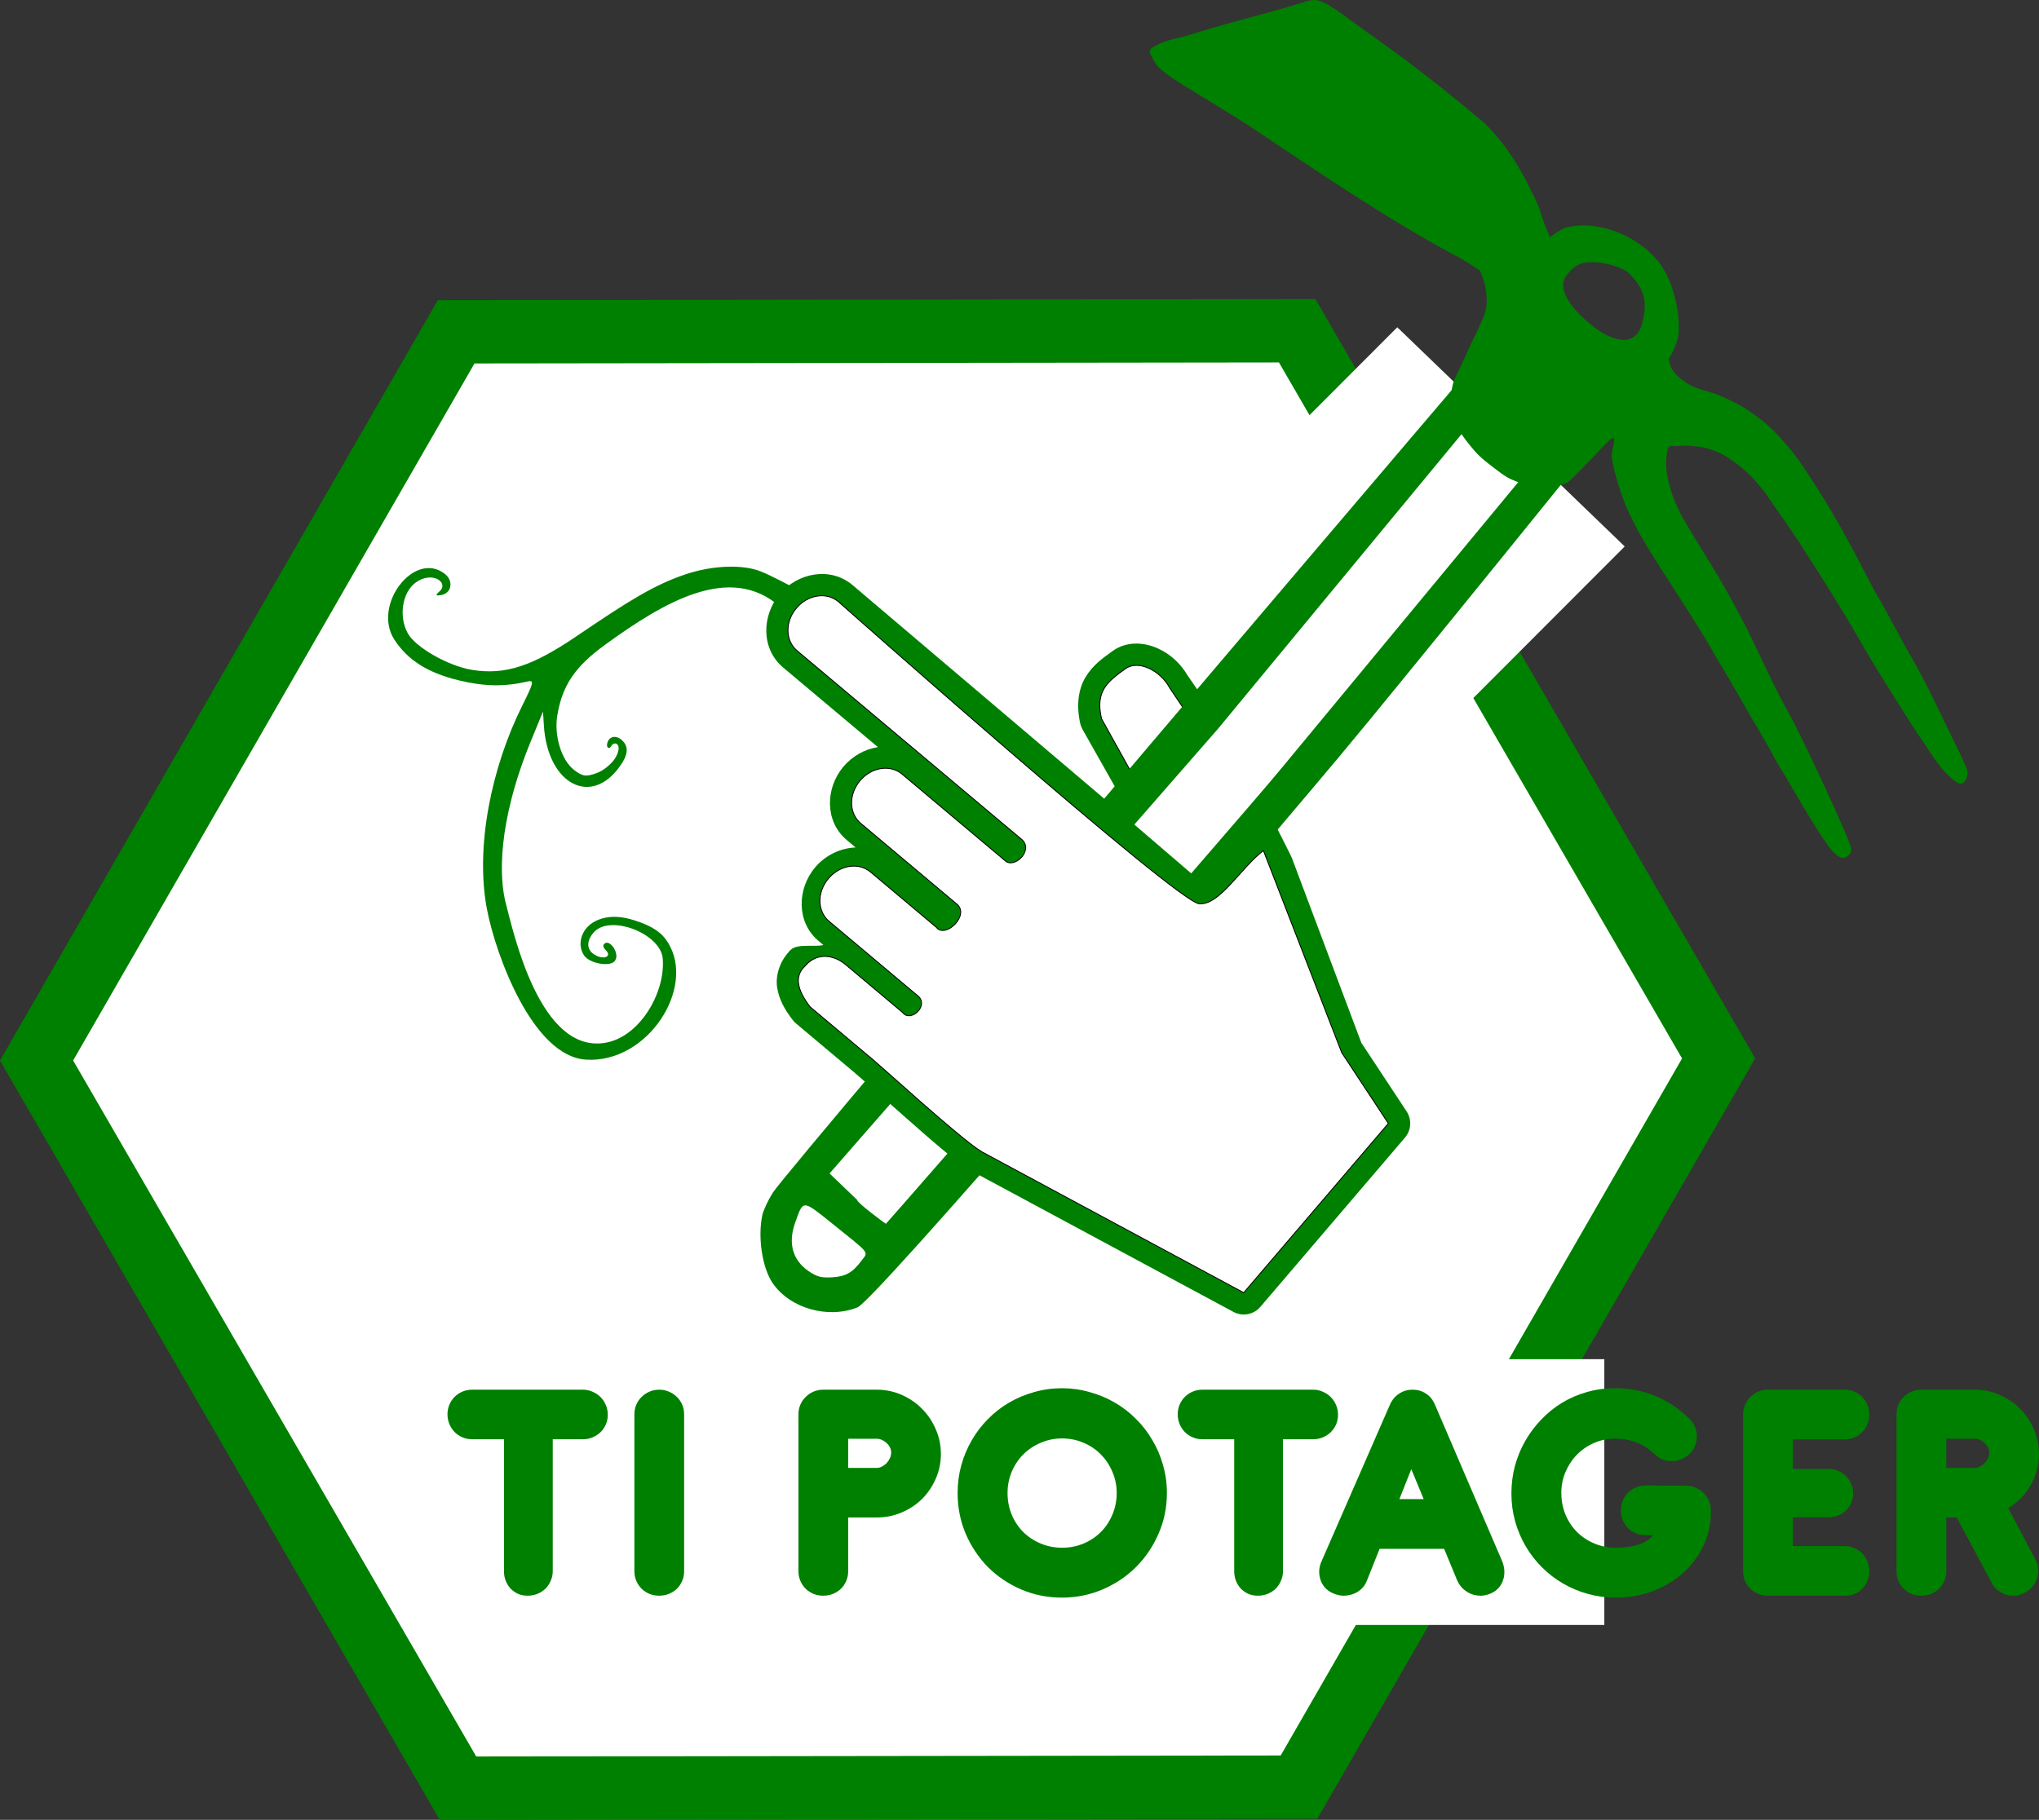
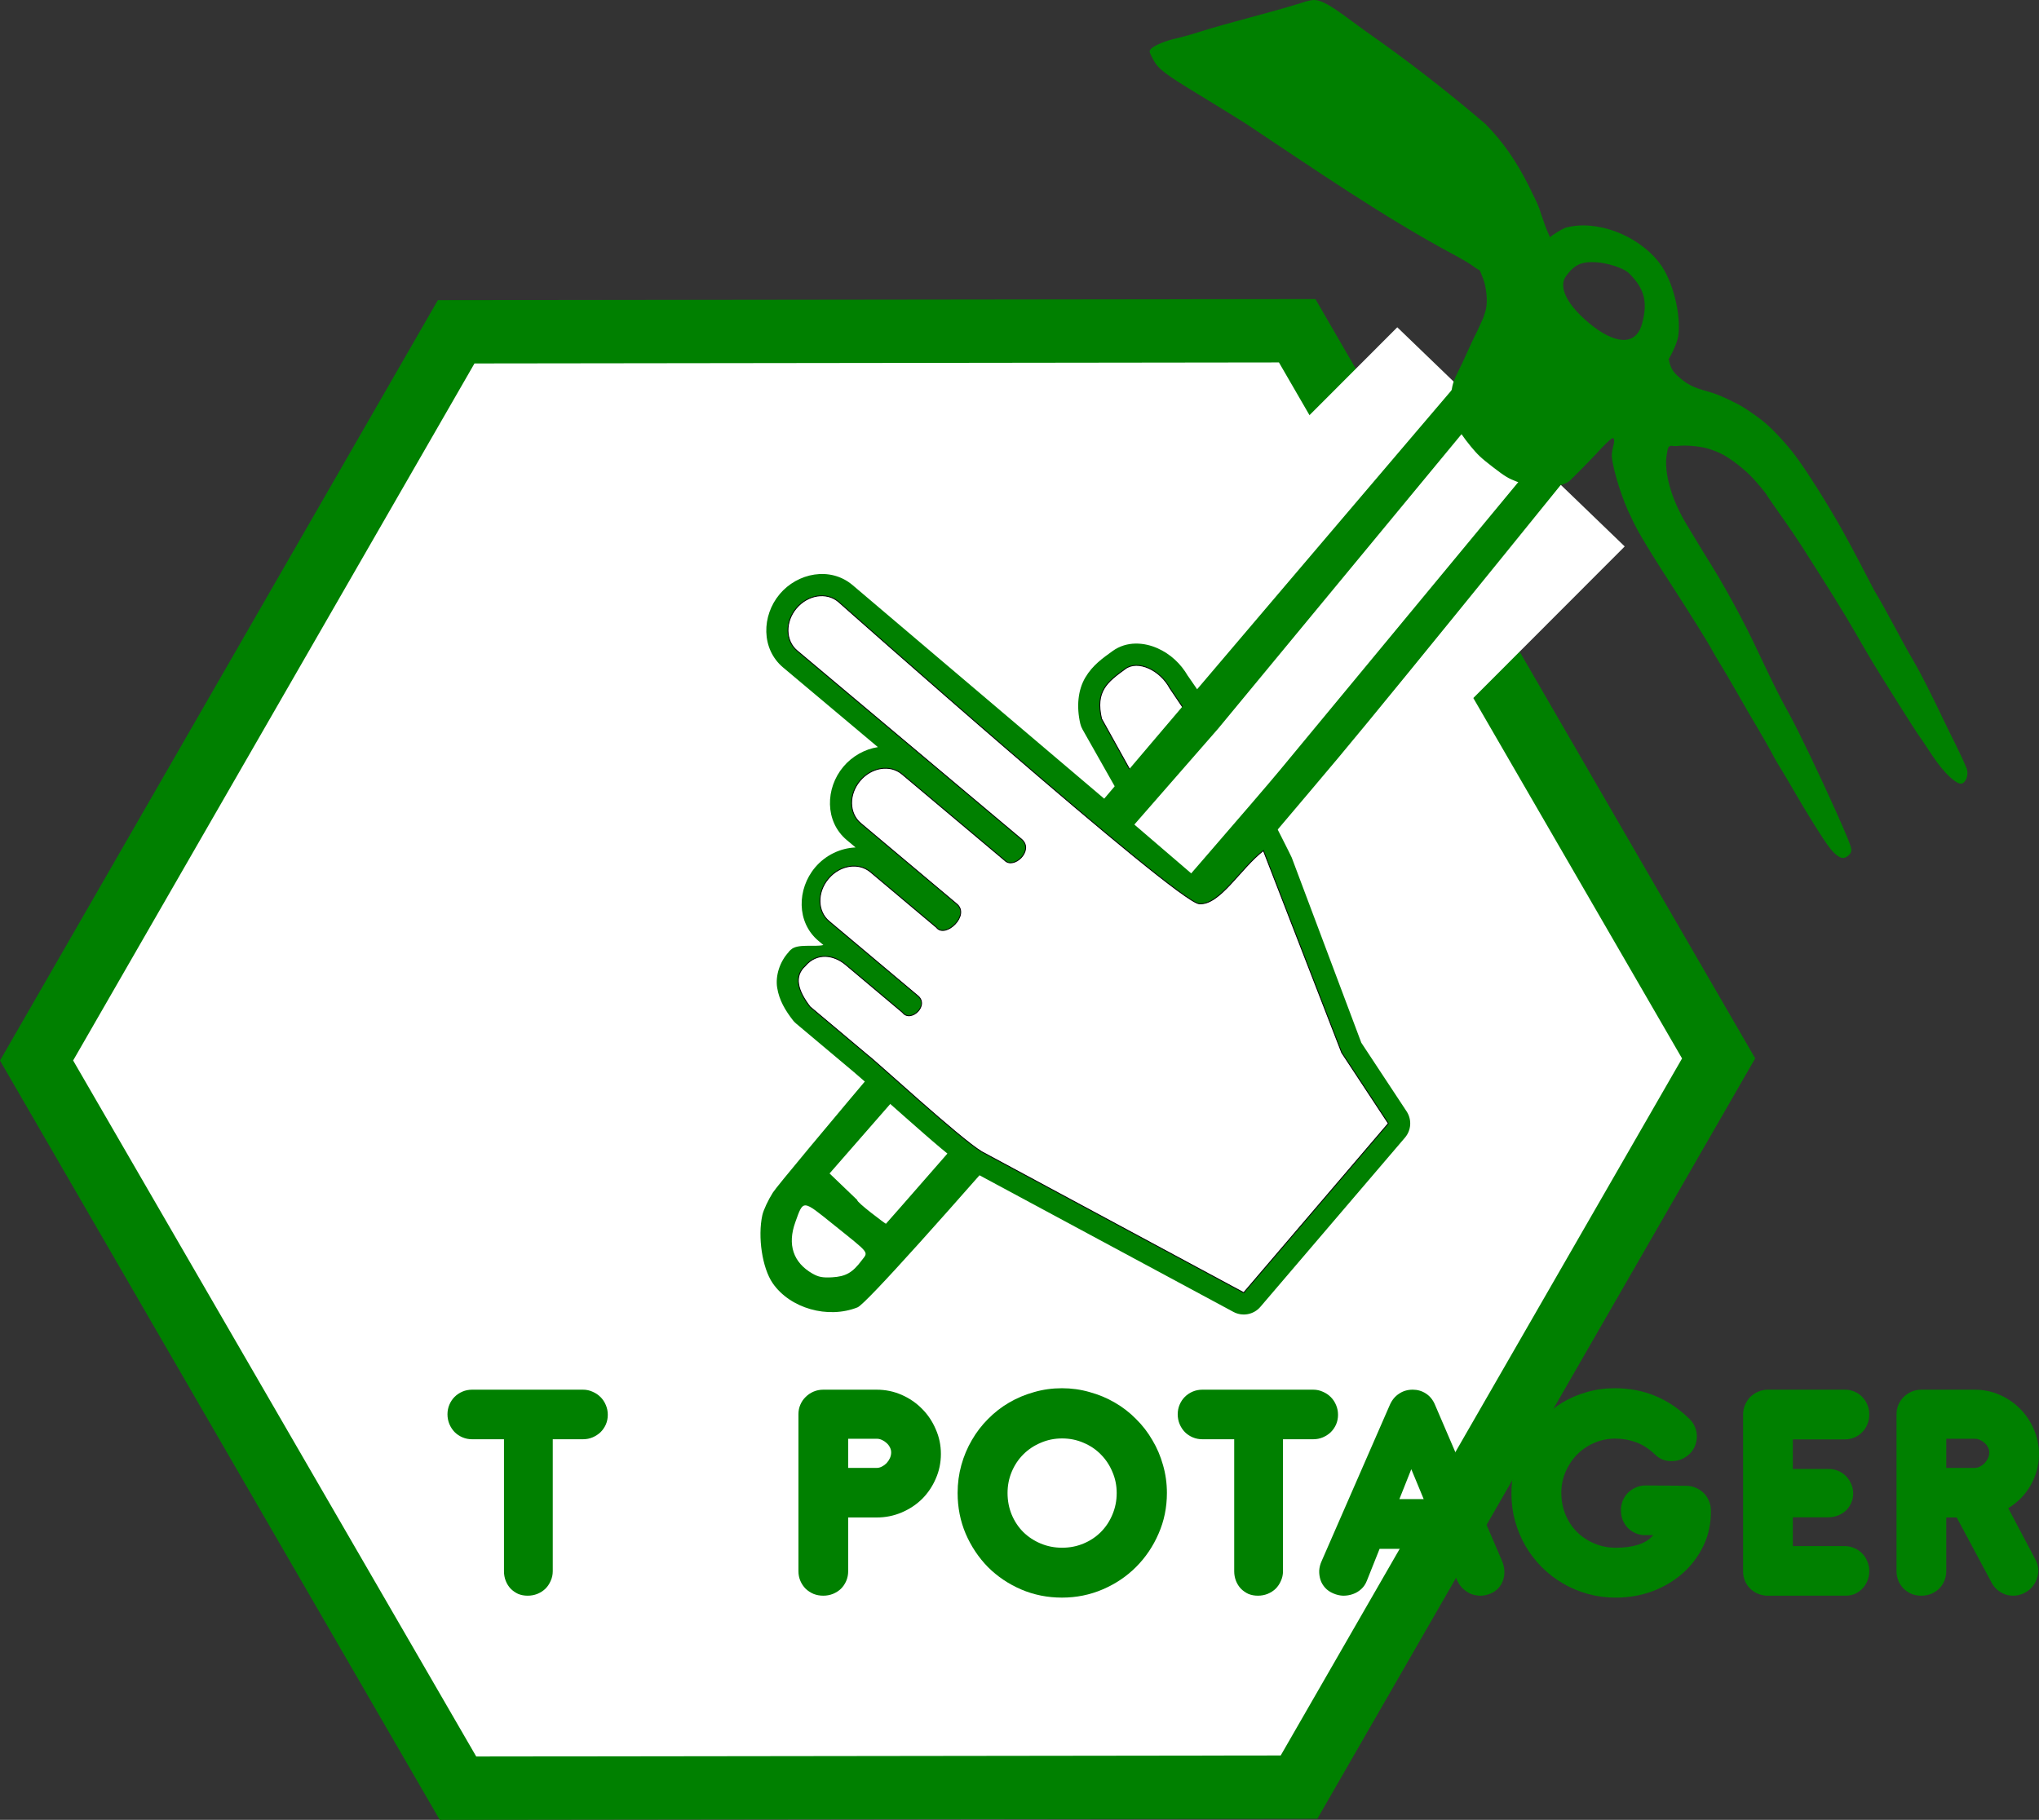
<svg xmlns="http://www.w3.org/2000/svg" xmlns:ns1="http://www.inkscape.org/namespaces/inkscape" xmlns:ns2="http://sodipodi.sourceforge.net/DTD/sodipodi-0.dtd" width="160.853mm" height="143.598mm" viewBox="0 0 160.853 143.598" version="1.1" id="svg5" ns1:version="1.2.2 (b0a8486541, 2022-12-01)" ns2:docname="logo.svg" xml:space="preserve">
  <rect x="0" y="0" width="160.853" height="143.598" fill="#333333" stroke="none" />
  <ns2:namedview id="namedview7" pagecolor="#ffffff" bordercolor="#000000" borderopacity="0.25" ns1:showpageshadow="2" ns1:pageopacity="0.0" ns1:pagecheckerboard="0" ns1:deskcolor="#d1d1d1" ns1:document-units="mm" showgrid="false" ns1:zoom="1.4805976" ns1:cx="233.35172" ns1:cy="311.02306" ns1:window-width="1405" ns1:window-height="1008" ns1:window-x="507" ns1:window-y="40" ns1:window-maximized="0" ns1:current-layer="layer1" showguides="true" />
  <defs id="defs2" />
  <g ns1:label="Calque 1" ns1:groupmode="layer" id="layer1" transform="translate(-26.633,-12.933)">
    <path id="path284" style="fill:#008000;stroke-width:0.26" d="M 130.556,156.445 61.324,156.532 26.633,96.618 61.174,36.618 130.405,36.532 165.097,96.445 Z" ns2:nodetypes="ccccccc" ns1:export-filename="logo.svg" ns1:export-xdpi="96" ns1:export-ydpi="96" />
    <path id="path284-6" style="fill:#ffffff;stroke-width:0.238" d="m 127.665,151.452 -63.463,0.08 -31.8,-54.92 31.662,-55 63.463,-0.08 31.8,54.92 z" ns2:nodetypes="ccccccc" />
-     <rect style="fill:#ffffff;stroke-width:0.236" id="rect576" width="26.646" height="20.971" x="126.549" y="120.181" />
    <g aria-label="TI POTAGER" id="text522" style="font-size:25.4px;fill:#008000;stroke-width:0.265">
      <path d="m 70.239,126.499 v 10.414 q 0,0.406 -0.165,0.762 -0.152,0.356 -0.419,0.622 -0.267,0.254 -0.635,0.406 -0.356,0.14 -0.762,0.14 -0.406,0 -0.749,-0.14 -0.33,-0.152 -0.584,-0.406 -0.254,-0.267 -0.394,-0.622 -0.14,-0.356 -0.14,-0.762 v -10.414 h -2.515 q -0.406,0 -0.762,-0.152 -0.356,-0.152 -0.622,-0.419 -0.254,-0.267 -0.406,-0.622 -0.152,-0.368 -0.152,-0.775 0,-0.406 0.152,-0.762 0.152,-0.356 0.406,-0.61 0.267,-0.267 0.622,-0.419 0.356,-0.152 0.762,-0.152 h 8.75 q 0.406,0 0.762,0.165 0.356,0.152 0.622,0.419 0.267,0.267 0.419,0.635 0.152,0.356 0.152,0.762 0,0.406 -0.152,0.762 -0.152,0.343 -0.419,0.61 -0.267,0.254 -0.622,0.406 -0.356,0.152 -0.762,0.152 z" style="font-weight:800;font-family:'Antipasto Pro';-inkscape-font-specification:'Antipasto Pro Ultra-Bold';fill:#008000" id="path254" />
-       <path d="m 80.602,136.913 q 0,0.406 -0.152,0.762 -0.152,0.356 -0.419,0.622 -0.267,0.254 -0.635,0.406 -0.356,0.14 -0.762,0.14 -0.406,0 -0.762,-0.14 -0.356,-0.152 -0.622,-0.406 -0.267,-0.267 -0.419,-0.622 -0.152,-0.356 -0.152,-0.762 v -12.395 q 0,-0.406 0.152,-0.749 0.152,-0.356 0.419,-0.61 0.267,-0.267 0.622,-0.419 0.356,-0.152 0.762,-0.152 0.406,0 0.762,0.152 0.368,0.152 0.635,0.419 0.267,0.254 0.419,0.61 0.152,0.343 0.152,0.749 z" style="font-weight:800;font-family:'Antipasto Pro';-inkscape-font-specification:'Antipasto Pro Ultra-Bold';fill:#008000" id="path256" />
      <path d="m 93.544,132.671 v 4.242 q 0,0.406 -0.152,0.762 -0.152,0.356 -0.419,0.622 -0.267,0.254 -0.635,0.406 -0.356,0.14 -0.762,0.14 -0.406,0 -0.762,-0.14 -0.356,-0.152 -0.622,-0.406 -0.267,-0.267 -0.419,-0.622 -0.152,-0.356 -0.152,-0.762 v -12.395 q 0,-0.406 0.152,-0.749 0.152,-0.356 0.419,-0.61 0.267,-0.267 0.622,-0.419 0.356,-0.152 0.762,-0.152 h 0.076 4.14 q 1.041,0 1.968,0.406 0.927,0.406 1.613,1.105 0.686,0.686 1.08,1.613 0.406,0.914 0.406,1.943 0,1.041 -0.406,1.956 -0.394,0.914 -1.08,1.6 -0.686,0.673 -1.613,1.067 -0.927,0.394 -1.968,0.394 z m 0,-6.21 v 2.299 h 2.261 q 0.191,0 0.394,-0.102 0.203,-0.102 0.368,-0.267 0.165,-0.178 0.267,-0.394 0.102,-0.229 0.102,-0.457 0,-0.216 -0.102,-0.406 -0.102,-0.203 -0.267,-0.343 -0.165,-0.152 -0.368,-0.241 -0.191,-0.089 -0.381,-0.089 z" style="font-weight:800;font-family:'Antipasto Pro';-inkscape-font-specification:'Antipasto Pro Ultra-Bold';fill:#008000" id="path258" />
      <path d="m 110.409,122.473 q 1.13,0 2.184,0.305 1.067,0.292 1.981,0.826 0.927,0.533 1.676,1.295 0.762,0.749 1.295,1.676 0.546,0.914 0.838,1.968 0.305,1.054 0.305,2.197 0,1.714 -0.66,3.213 -0.648,1.499 -1.778,2.629 -1.118,1.118 -2.629,1.765 -1.511,0.648 -3.213,0.648 -1.714,0 -3.226,-0.648 -1.499,-0.648 -2.616,-1.765 -1.105,-1.13 -1.753,-2.629 -0.635,-1.499 -0.635,-3.213 0,-1.143 0.292,-2.197 0.292,-1.054 0.826,-1.968 0.533,-0.927 1.283,-1.676 0.749,-0.762 1.664,-1.295 0.914,-0.533 1.968,-0.826 1.054,-0.305 2.197,-0.305 z m 0.013,3.962 q -0.902,0 -1.689,0.343 -0.787,0.33 -1.372,0.914 -0.584,0.584 -0.914,1.372 -0.33,0.787 -0.33,1.676 0,0.914 0.33,1.714 0.33,0.787 0.914,1.372 0.584,0.572 1.372,0.902 0.787,0.33 1.689,0.33 0.902,0 1.689,-0.33 0.787,-0.33 1.359,-0.902 0.584,-0.584 0.914,-1.372 0.343,-0.8 0.343,-1.714 0,-0.889 -0.343,-1.676 -0.33,-0.787 -0.914,-1.372 -0.572,-0.584 -1.359,-0.914 -0.787,-0.343 -1.689,-0.343 z" style="font-weight:800;font-family:'Antipasto Pro';-inkscape-font-specification:'Antipasto Pro Ultra-Bold';fill:#008000" id="path260" />
      <path d="m 127.846,126.499 v 10.414 q 0,0.406 -0.165,0.762 -0.152,0.356 -0.419,0.622 -0.267,0.254 -0.635,0.406 -0.356,0.14 -0.762,0.14 -0.406,0 -0.749,-0.14 -0.33,-0.152 -0.584,-0.406 -0.254,-0.267 -0.394,-0.622 -0.14,-0.356 -0.14,-0.762 v -10.414 h -2.515 q -0.406,0 -0.762,-0.152 -0.356,-0.152 -0.622,-0.419 -0.254,-0.267 -0.406,-0.622 -0.152,-0.368 -0.152,-0.775 0,-0.406 0.152,-0.762 0.152,-0.356 0.406,-0.61 0.267,-0.267 0.622,-0.419 0.356,-0.152 0.762,-0.152 h 8.75 q 0.406,0 0.762,0.165 0.356,0.152 0.622,0.419 0.267,0.267 0.419,0.635 0.152,0.356 0.152,0.762 0,0.406 -0.152,0.762 -0.152,0.343 -0.419,0.61 -0.267,0.254 -0.622,0.406 -0.356,0.152 -0.762,0.152 z" style="font-weight:800;font-family:'Antipasto Pro';-inkscape-font-specification:'Antipasto Pro Ultra-Bold';fill:#008000" id="path262" />
      <path d="m 140.559,135.148 h -5.093 l -1.003,2.515 q -0.152,0.394 -0.445,0.66 -0.292,0.267 -0.66,0.394 -0.356,0.127 -0.762,0.127 -0.394,-0.013 -0.775,-0.178 -0.394,-0.165 -0.648,-0.445 -0.254,-0.279 -0.368,-0.622 -0.114,-0.356 -0.102,-0.737 0.025,-0.394 0.203,-0.775 l 5.372,-12.306 q 0.254,-0.572 0.724,-0.876 0.47,-0.318 1.079,-0.318 0.572,0 1.041,0.305 0.47,0.305 0.711,0.876 l 5.283,12.306 q 0.165,0.381 0.191,0.775 0.025,0.381 -0.089,0.737 -0.102,0.343 -0.356,0.635 -0.241,0.279 -0.622,0.445 -0.381,0.165 -0.775,0.178 -0.394,0 -0.749,-0.127 -0.356,-0.14 -0.648,-0.406 -0.292,-0.267 -0.47,-0.648 z m -3.531,-3.924 h 1.918 l -0.978,-2.362 z" style="font-weight:800;font-family:'Antipasto Pro';-inkscape-font-specification:'Antipasto Pro Ultra-Bold';fill:#008000" id="path264" />
      <path d="m 149.805,130.741 q 0,0.914 0.33,1.714 0.33,0.787 0.914,1.372 0.584,0.572 1.372,0.902 0.787,0.33 1.689,0.33 0.978,0 1.727,-0.229 0.762,-0.229 1.219,-0.762 h -0.622 q -0.406,0 -0.762,-0.152 -0.356,-0.152 -0.622,-0.419 -0.254,-0.267 -0.406,-0.622 -0.14,-0.368 -0.14,-0.775 0,-0.394 0.14,-0.749 0.152,-0.356 0.406,-0.622 0.267,-0.267 0.622,-0.419 0.356,-0.165 0.762,-0.165 l 3.2,0.025 q 0.406,0 0.762,0.152 0.356,0.152 0.622,0.406 0.267,0.254 0.419,0.61 0.165,0.356 0.165,0.775 0.025,1.486 -0.572,2.756 -0.597,1.257 -1.626,2.184 -1.029,0.914 -2.4,1.435 -1.372,0.508 -2.908,0.508 -1.143,0 -2.197,-0.292 -1.054,-0.292 -1.968,-0.826 -0.914,-0.533 -1.664,-1.283 -0.749,-0.749 -1.283,-1.664 -0.533,-0.914 -0.826,-1.956 -0.292,-1.054 -0.292,-2.197 0,-1.13 0.279,-2.184 0.292,-1.054 0.813,-1.968 0.533,-0.927 1.27,-1.689 0.737,-0.775 1.638,-1.321 0.902,-0.546 1.943,-0.838 1.054,-0.305 2.197,-0.305 1.778,0 3.239,0.622 1.46,0.61 2.692,1.829 0.279,0.279 0.419,0.635 0.14,0.343 0.14,0.711 0,0.368 -0.14,0.737 -0.14,0.356 -0.419,0.635 -0.292,0.279 -0.648,0.432 -0.356,0.14 -0.737,0.152 -0.368,0.013 -0.737,-0.114 -0.356,-0.14 -0.648,-0.432 -0.673,-0.648 -1.46,-0.94 -0.787,-0.292 -1.651,-0.292 -0.864,0 -1.638,0.33 -0.775,0.33 -1.359,0.914 -0.572,0.572 -0.914,1.359 -0.343,0.787 -0.343,1.689 z" style="font-weight:800;font-family:'Antipasto Pro';-inkscape-font-specification:'Antipasto Pro Ultra-Bold';fill:#008000" id="path266" />
      <path d="m 165.946,138.843 q -0.381,-0.038 -0.711,-0.191 -0.33,-0.152 -0.572,-0.406 -0.241,-0.254 -0.381,-0.584 -0.14,-0.343 -0.14,-0.737 v -12.383 q 0,-0.394 0.152,-0.749 0.152,-0.356 0.406,-0.622 0.267,-0.267 0.622,-0.419 0.356,-0.165 0.775,-0.165 h 6.071 q 0.406,0 0.762,0.152 0.356,0.152 0.61,0.419 0.267,0.267 0.406,0.622 0.152,0.356 0.152,0.762 0,0.406 -0.152,0.775 -0.14,0.356 -0.406,0.622 -0.254,0.267 -0.61,0.419 -0.356,0.152 -0.762,0.152 h -4.102 v 2.337 h 2.794 q 0.406,-0.013 0.762,0.14 0.356,0.14 0.622,0.406 0.267,0.267 0.419,0.622 0.165,0.356 0.165,0.762 0,0.406 -0.165,0.762 -0.152,0.343 -0.419,0.597 -0.267,0.241 -0.622,0.381 -0.356,0.14 -0.762,0.14 h -2.794 v 2.273 h 4.102 q 0.406,0 0.762,0.165 0.356,0.152 0.61,0.419 0.267,0.267 0.406,0.635 0.152,0.356 0.152,0.762 0,0.406 -0.152,0.762 -0.14,0.356 -0.406,0.622 -0.254,0.267 -0.61,0.419 -0.356,0.14 -0.762,0.127 z" style="font-weight:800;font-family:'Antipasto Pro';-inkscape-font-specification:'Antipasto Pro Ultra-Bold';fill:#008000" id="path268" />
      <path d="m 187.485,127.655 q 0,0.686 -0.178,1.321 -0.178,0.622 -0.495,1.181 -0.318,0.546 -0.762,1.003 -0.445,0.445 -0.991,0.775 l 2.121,4.013 q 0.203,0.356 0.241,0.737 0.038,0.381 -0.076,0.737 -0.102,0.356 -0.343,0.66 -0.229,0.305 -0.572,0.495 -0.356,0.203 -0.749,0.254 -0.381,0.038 -0.737,-0.051 -0.356,-0.102 -0.66,-0.33 -0.305,-0.229 -0.508,-0.584 l -2.781,-5.194 h -0.826 v 4.242 q 0,0.406 -0.152,0.762 -0.152,0.356 -0.419,0.622 -0.267,0.254 -0.635,0.406 -0.356,0.14 -0.762,0.14 -0.406,0 -0.762,-0.14 -0.356,-0.152 -0.622,-0.406 -0.267,-0.267 -0.419,-0.622 -0.152,-0.356 -0.152,-0.762 v -12.395 q 0,-0.406 0.152,-0.749 0.152,-0.356 0.419,-0.61 0.267,-0.267 0.622,-0.419 0.356,-0.152 0.762,-0.152 h 0.076 4.14 q 1.041,0 1.968,0.406 0.927,0.406 1.613,1.105 0.686,0.686 1.079,1.613 0.406,0.914 0.406,1.943 z m -7.315,-1.194 v 2.299 h 2.261 q 0.191,0 0.394,-0.102 0.203,-0.102 0.368,-0.267 0.165,-0.178 0.267,-0.394 0.102,-0.229 0.102,-0.457 0,-0.216 -0.102,-0.406 -0.102,-0.203 -0.267,-0.343 -0.165,-0.152 -0.368,-0.241 -0.191,-0.089 -0.381,-0.089 z" style="font-weight:800;font-family:'Antipasto Pro';-inkscape-font-specification:'Antipasto Pro Ultra-Bold';fill:#008000" id="path270" />
    </g>
    <rect style="fill:#ffffff;stroke-width:0.244" id="rect576-7" width="24.147" height="24.919" x="-67.049" y="-149.167" transform="matrix(-0.707,0.708,-0.72,-0.694,0,0)" />
    <path id="path3917-5-2-2" style="color:#000000;fill:#008000;stroke:none;stroke-width:0.146" d="m 117.807,80.703 -5.779,-10.221 c -0.079,-0.14 -0.137,-0.29 -0.174,-0.447 -0.308,-1.338 -0.19,-2.653 0.399,-3.645 0.589,-0.992 1.392,-1.536 2.143,-2.081 1.139,-0.827 2.528,-0.683 3.563,-0.219 0.983,0.44 1.815,1.189 2.39,2.189 l 0.003,-0.003 6.686,9.706 z" ns2:nodetypes="ccccsccccc" />
    <path id="rect3906-6-6-0" ns2:nodetypes="ccsccc" style="color:#000000;fill:#ffffff;stroke:#000000;stroke-width:0.068" d="M 118.382,78.377 113.532,69.648 c -0.496,-2.15 0.402,-2.876 1.874,-3.945 1,-0.726 2.754,0.099 3.518,1.536 l 5.387,7.973 z" />
    <path id="rect1211" style="fill:#ffffff;stroke-width:0.284" d="m 134.756,54.888 6.422,4.417 -19.684,25.416 -7.682,-5.666 z" ns2:nodetypes="ccccc" />
    <path style="fill:#008000;stroke-width:0.149" d="m 94.282,116.092 c 1.332,-0.529 26.57,-29.835 37.92,-43.357 4.734,-5.64 22.395,-27.522 22.395,-27.522 l -8.295,-7.543 c 0,0 -57.443,67.394 -58.699,69.366 -0.368,0.578 -0.741,1.376 -0.829,1.773 -0.38,1.721 -0.008,4.181 0.814,5.375 1.369,1.988 4.352,2.839 6.694,1.908 z m -3.559,-2.667 c -1.517,-0.87 -1.987,-2.286 -1.348,-4.056 0.647,-1.793 0.533,-1.801 3.035,0.211 2.915,2.344 2.727,2.103 2.197,2.812 -0.72,0.963 -1.254,1.268 -2.334,1.329 -0.741,0.042 -1.071,-0.021 -1.55,-0.296 z m 3.543,-5.798 -2.19,-2.101 30.649,-35.094 19.279,-23.33 2.222,1.912 2.222,1.912 -18.839,22.768 c -3.284,3.969 -31.046,35.799 -31.087,35.803 -0.041,0.004 -2.358,-1.73 -2.257,-1.87 z m 51.742,-60.964 -2.396,-2.071 1.299,-1.601 c 0.714,-0.881 1.378,-1.629 1.474,-1.664 0.096,-0.035 1.197,0.842 2.446,1.948 l 2.27,2.011 -1.336,1.722 c -0.735,0.947 -1.341,1.723 -1.348,1.723 -0.006,-0.001 -1.091,-0.931 -2.409,-2.07 z" id="path10781-5-3" ns2:nodetypes="csccsssccssssssscccccsssscssscssscc" />
    <path style="fill:#008000;stroke-width:0.157" d="m 150.111,30.909 c -1.585,0.686 -4.622,3.59 -4.542,5.217 0.08,1.627 6.976,7.528 8.921,8.12 1.946,0.591 2.698,-1.176 3.841,-3.082 0.335,-0.559 0.651,-1.346 0.702,-1.749 0.223,-1.749 -0.45,-4.36 -1.47,-5.705 -1.699,-2.24 -5.02,-3.487 -7.453,-2.8 z m 5.041,3.596 c 1.192,1.188 1.504,2.242 1.007,4.01 -0.504,1.792 -2.227,1.53 -4.147,-0.071 -2.089,-1.742 -2.342,-3.04 -1.846,-3.715 0.674,-0.917 1.218,-1.17 2.379,-1.104 0.797,0.046 2.143,0.418 2.607,0.88 z" id="path10781-5-3-0" ns2:nodetypes="czzsssccsssssss" ns1:transform-center-x="-0.12594762" ns1:transform-center-y="-0.7257442" />
    <path style="fill:#008000;stroke-width:0.089" d="m 117.329,17.038 c 0.017,0.079 0.146,0.356 0.288,0.616 0.399,0.731 0.907,1.119 3.642,2.777 1.209,0.732 2.413,1.489 3.61,2.229 5.388,3.573 10.803,7.346 16.533,10.412 0.546,0.291 1.173,0.664 1.394,0.83 0.221,0.166 0.444,0.306 0.497,0.313 0.053,0.007 0.149,0.183 0.213,0.392 0.182,0.393 0.296,0.814 0.345,1.175 0.1,0.648 0.119,1.323 -0.097,1.902 -0.125,0.448 -0.346,0.821 -0.543,1.29 -0.443,0.859 -0.802,1.712 -1.228,2.62 -0.259,0.55 -0.658,1.25 -0.771,1.801 -0.206,1.009 -0.151,1.159 -0.09,1.791 0.035,0.37 0.104,0.706 0.274,1.111 0.169,0.405 0.734,1.224 1.273,1.871 0.54,0.647 0.75,0.861 1.728,1.616 1.005,0.776 1.249,0.904 1.866,1.143 1.153,0.447 1.913,0.581 2.471,0.498 0.821,-0.122 1.513,-0.343 1.73,-0.554 0.804,-0.781 2.158,-2.175 2.488,-2.56 0.152,-0.167 0.603,-0.597 0.654,-0.641 0.324,-0.278 0.387,-0.212 0.354,0.21 -0.084,0.384 -0.203,0.765 -0.168,1.134 0.115,1.109 0.865,3.461 1.488,4.664 0.502,1.123 1.237,2.285 1.828,3.243 0.262,0.425 0.86,1.363 1.329,2.084 1.396,2.147 3.045,4.791 3.257,5.223 0.048,0.099 0.29,0.511 0.536,0.917 0.567,0.934 0.62,1.026 1.611,2.746 0.912,1.637 1.92,3.218 2.793,4.878 0.075,0.144 0.341,0.591 0.591,0.992 0.619,1.021 1.237,2.118 1.688,2.866 1.311,2.17 1.999,3.202 2.375,3.569 0.492,0.479 0.784,0.55 1.126,0.272 0.193,-0.157 0.255,-0.266 0.272,-0.48 0.015,-0.192 -0.372,-1.153 -1.259,-3.126 -1.304,-2.901 -2.831,-6.088 -3.587,-7.486 -1.452,-2.554 -2.537,-5.234 -3.848,-7.7 -0.753,-1.417 -1.526,-2.833 -2.369,-4.183 -0.659,-1.045 -1.309,-2.146 -1.935,-3.175 -1.217,-2.002 -1.82,-4.16 -1.558,-5.574 0.078,-0.419 0.08,-0.588 0.332,-0.636 0.046,-0.009 0.248,0.054 0.515,0.017 0.59,-0.082 1.68,0.006 2.355,0.192 0.274,0.075 0.739,0.251 1.032,0.391 0.763,0.363 1.998,1.324 2.641,2.056 0.676,0.769 0.992,1.161 1.037,1.29 0.928,1.364 1.816,2.555 2.702,3.936 2.206,3.451 3.378,5.339 4.18,6.736 0.53,0.924 1.188,2.05 1.461,2.501 0.72,1.191 3.243,5.201 3.526,5.606 0.833,1.143 1.535,2.491 2.586,3.446 0.546,0.474 0.822,0.585 1.033,0.414 0.268,-0.217 0.384,-0.699 0.263,-1.094 -0.539,-1.3 -1.144,-2.406 -1.773,-3.73 -1.022,-2.156 -1.896,-3.873 -2.45,-4.817 -1.071,-1.817 -1.991,-3.728 -3.081,-5.533 -0.891,-1.703 -1.577,-3.056 -2.464,-4.651 -1.142,-2.053 -2.815,-4.713 -3.754,-5.97 -0.744,-0.996 -1.935,-2.26 -2.63,-2.794 -0.718,-0.55 -1.447,-1.041 -1.884,-1.267 -1.109,-0.574 -1.728,-0.831 -2.513,-1.046 -0.963,-0.263 -1.46,-0.507 -2.052,-1.007 -0.652,-0.549 -0.811,-0.846 -0.963,-1.788 -0.076,-0.472 -0.163,-0.879 -0.193,-0.904 -0.03,-0.025 -0.128,-0.029 -0.218,-0.009 -0.118,0.026 -0.269,0.207 -0.541,0.646 -0.401,0.648 -0.744,0.983 -1.571,1.533 -0.891,0.543 -1.578,0.31 -2.456,0.121 -0.468,-0.064 -1.832,-0.75 -2.612,-1.314 -0.759,-0.535 -1.344,-1.235 -1.978,-1.916 -0.703,-0.955 -1.432,-2.292 -1.473,-3.337 0.275,-1.413 0.725,-2.654 1.499,-3.726 0.27,-0.366 0.27,-0.369 0.067,-0.795 -0.112,-0.235 -0.354,-0.89 -0.539,-1.455 -0.227,-0.822 -0.7,-1.62 -0.99,-2.265 -0.953,-1.892 -2.017,-3.458 -3.415,-4.864 -3.027,-2.595 -6.2,-5.047 -9.377,-7.269 -0.241,-0.168 -0.743,-0.533 -1.115,-0.811 -1.775,-1.329 -2.471,-1.713 -3.071,-1.696 -0.19,0.005 -0.59,0.099 -0.889,0.209 -2.836,0.886 -5.572,1.505 -8.214,2.34 -0.581,0.186 -1.38,0.408 -1.775,0.494 -0.739,0.161 -1.563,0.495 -1.886,0.765 -0.11,0.092 -0.171,0.21 -0.153,0.297 z" id="path818" ns2:nodetypes="cscccsscccccsszzssssccccccsssccccssssccccssssssccssccscccccsssscsssscccccccccccssccsscc" />
    <path id="path3917-5-2" style="color:#000000;fill:#008000;stroke:none;stroke-width:0.146" d="m 88.134,59.819 c 1.42,-1.69 3.995,-2.199 5.744,-0.729 0.002,0.002 0.004,0.003 0.006,0.005 l 19.702,16.726 7.565,6.495 5.935,-4.603 c 0,0 1.4,2.757 1.448,2.884 l 5.491,14.616 3.574,5.418 c 0.422,0.641 0.369,1.484 -0.13,2.067 l -11.409,13.356 c -0.527,0.616 -1.412,0.78 -2.126,0.396 L 103.262,105.326 c -0.025,-0.013 -0.05,-0.027 -0.074,-0.041 -1.305,-0.787 -3.189,-2.48 -5.15,-4.203 -0.981,-0.861 -1.924,-1.702 -2.657,-2.352 -0.733,-0.65 -1.442,-1.237 -1.295,-1.13 -0.032,-0.023 -0.063,-0.048 -0.094,-0.074 L 89.435,93.697 c -0.096,-0.08 -0.183,-0.171 -0.26,-0.27 -0.584,-0.762 -1.072,-1.553 -1.233,-2.56 -0.15,-0.936 0.208,-2.064 0.913,-2.814 l -0.012,-0.01 c 0.03,-0.036 0.07,-0.061 0.101,-0.096 0.023,-0.022 0.038,-0.052 0.061,-0.073 l 0.009,0.008 c 0.497,-0.52 1.922,-0.204 2.573,-0.383 l -0.389,-0.327 c -1.75,-1.47 -1.689,-4.096 -0.269,-5.787 l 0.008,-0.009 c 0.811,-0.965 1.998,-1.526 3.192,-1.573 l -0.7,-0.588 c -1.747,-1.468 -1.687,-4.093 -0.268,-5.781 0.705,-0.839 1.694,-1.389 2.727,-1.549 L 88.41,65.601 C 86.664,64.134 86.716,61.51 88.136,59.82 Z" ns2:nodetypes="csccccccccccccssccccsccccccssscsscscc" />
    <path id="rect3906-6-6" ns2:nodetypes="ccsccccccccccccccccccscccccccccc" style="color:#000000;fill:#ffffff;stroke:#000000;stroke-width:0.068" d="m 89.454,60.926 c 0.901,-1.073 2.38,-1.305 3.316,-0.519 0,0 26.702,23.703 28.465,23.84 1.62,0.126 3.245,-2.797 5.066,-4.197 l 6.179,15.948 3.677,5.58 -11.409,13.355 -20.675,-11.124 c -1.737,-1.048 -8.35,-7.144 -8.979,-7.603 l -4.556,-3.829 c -0.982,-1.282 -1.297,-2.404 -0.382,-3.231 0.903,-1.074 2.246,-0.888 3.182,-0.101 l 4.496,3.778 c 0.633,0.852 2.201,-0.595 1.141,-1.366 l -6.939,-5.83 c -0.936,-0.786 -0.962,-2.285 -0.059,-3.36 l 0.008,-0.009 c 0.903,-1.074 2.383,-1.305 3.319,-0.519 l 5.203,4.372 c 0.691,0.915 2.718,-0.99 1.569,-1.875 l -7.543,-6.338 c -0.936,-0.786 -0.961,-2.284 -0.058,-3.359 0.903,-1.074 2.383,-1.308 3.318,-0.522 l 8.093,6.8 c 0.713,0.744 2.315,-0.762 1.367,-1.632 L 89.515,64.28 c -0.936,-0.786 -0.963,-2.282 -0.062,-3.354 l -2e-6,-2e-6 10e-7,10e-7 6e-6,3e-6 -5e-6,6e-6 z" />
-     <path style="fill:#008000;stroke-width:0.355" d="m 90.063,59.773 c -0.61,0.756 -1.367,0.183 -1.897,1.035 -3.945,-3.495 -9.2,-0.327 -13.749,2.963 -2.438,1.764 -3.426,3.244 -3.821,5.625 -0.263,1.586 0.327,3.513 1.309,4.277 0.685,0.533 0.953,0.571 1.816,0.255 0.557,-0.204 1.231,-0.773 1.498,-1.265 0.543,-0.998 -0.073,-1.276 -0.331,-0.914 -0.181,0.367 -0.405,0.175 -0.367,-0.082 0.11,-0.731 0.881,-0.79 1.369,-0.113 0.346,0.479 0.174,1.107 -0.313,1.783 -2.283,3.306 -5.746,1.494 -6.039,-3.159 l -0.069,-1.097 -0.947,2.307 c -2.69,6.557 -2.499,10.87 -1.985,12.832 0.626,2.388 2.684,11.794 7.789,11.005 2.765,-0.427 4.807,-3.959 4.59,-6.649 -0.158,-1.956 -4.074,-3.497 -5.397,-2.119 -0.565,0.589 -0.657,1.304 -0.115,1.713 0.749,0.564 1.525,0.281 1.06,-0.214 -0.18,-0.191 -0.364,-0.404 -0.113,-0.585 0.431,-0.31 1.224,0.861 0.771,1.403 -0.393,0.47 -1.962,0.183 -2.399,-0.433 -0.591,-0.835 -0.278,-2.147 0.888,-2.73 0.588,-0.294 1.537,-0.543 3.048,-0.065 1.507,0.477 2.207,1.007 2.664,1.754 2.24,3.573 -1.601,9.566 -6.477,9.244 -4.191,-0.276 -7.106,-8.245 -7.799,-11.874 -0.939,-4.918 0.362,-11.187 2.778,-16.042 0.93,-1.868 0.967,-2.045 0.404,-1.915 -1.812,0.419 -3.4,0.39 -5.414,-0.099 -2.436,-0.591 -4.013,-1.589 -5.067,-3.204 -1.77,-2.712 1.563,-7.073 3.973,-5.199 0.722,0.562 0.544,1.547 -0.305,1.68 -0.451,0.071 -0.457,0.004 -0.032,-0.37 0.597,-0.66 -0.677,-1.546 -1.952,-0.624 -1.064,0.77 -1.364,2.656 -0.636,3.996 0.602,1.108 3.167,2.577 5.052,2.893 2.643,0.443 4.822,-0.314 8.255,-2.643 4.156,-2.82 6.13,-4.053 8.595,-4.887 2.163,-0.732 4.515,-0.786 5.89,-0.258 0.97,0.373 2.537,1.256 2.904,1.417 z" id="path239" ns2:nodetypes="ccsssssccscscsssssssssssscsssssssscsssssscc" />
  </g>
</svg>